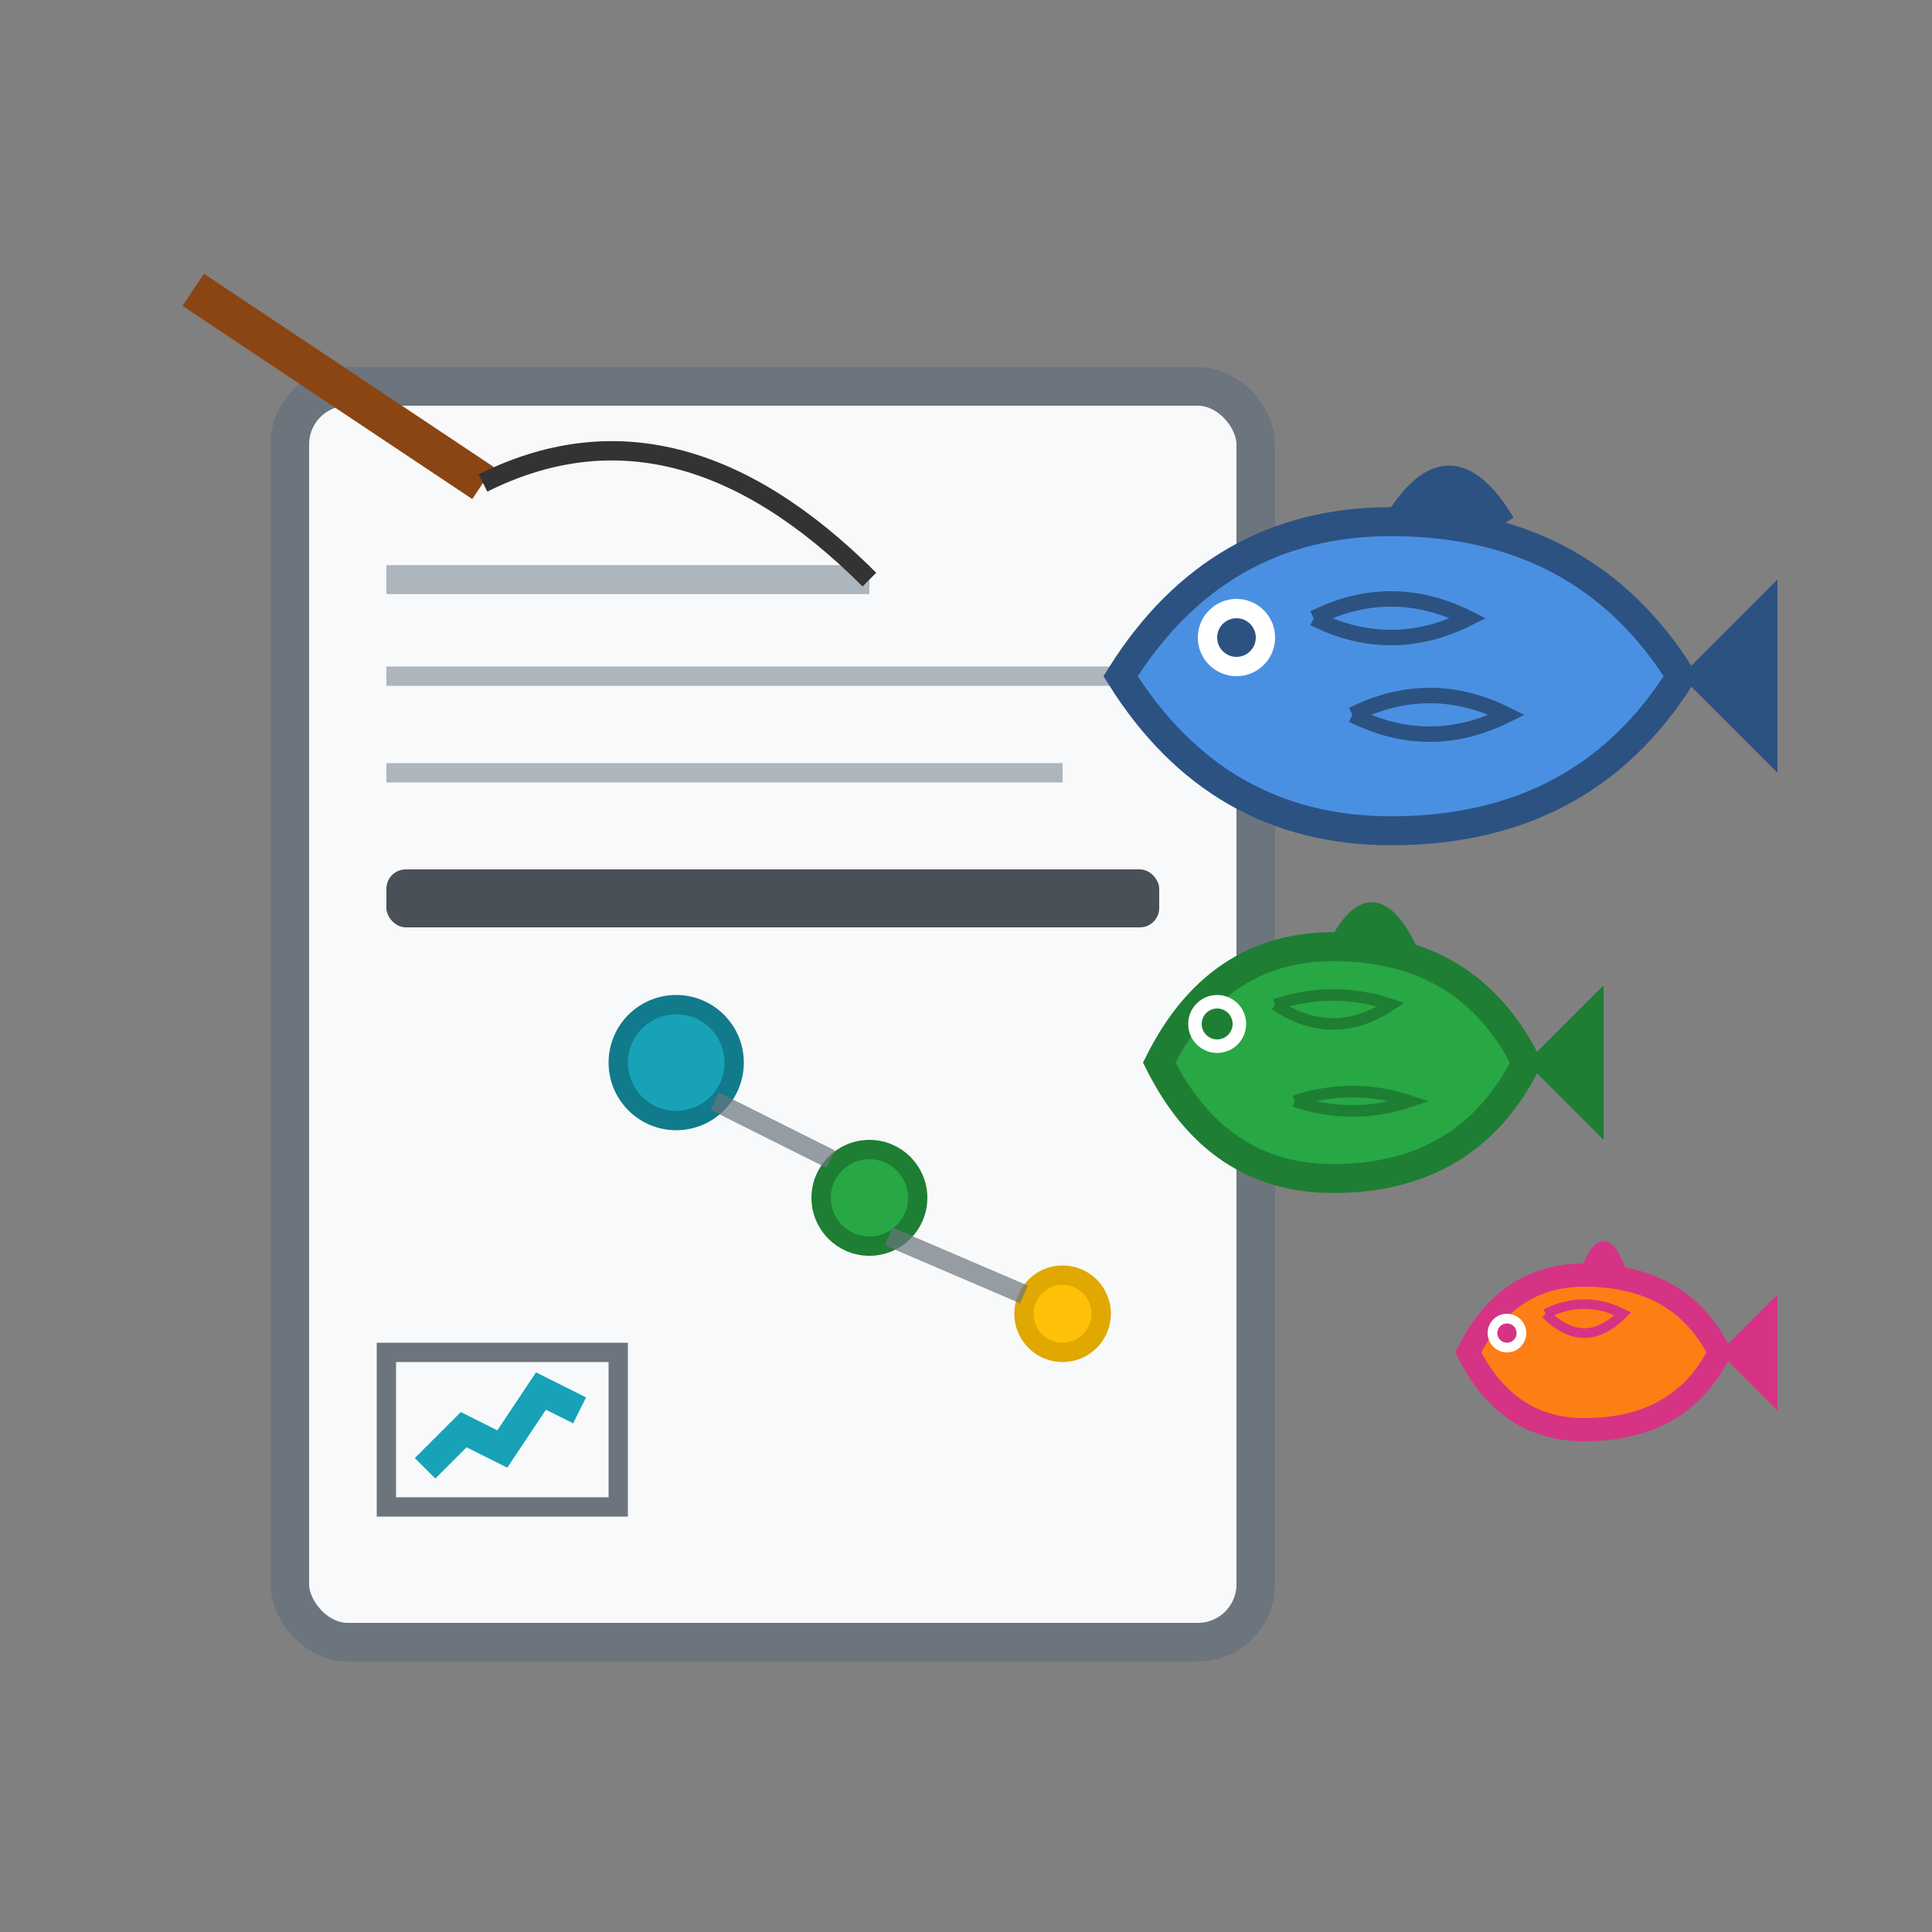
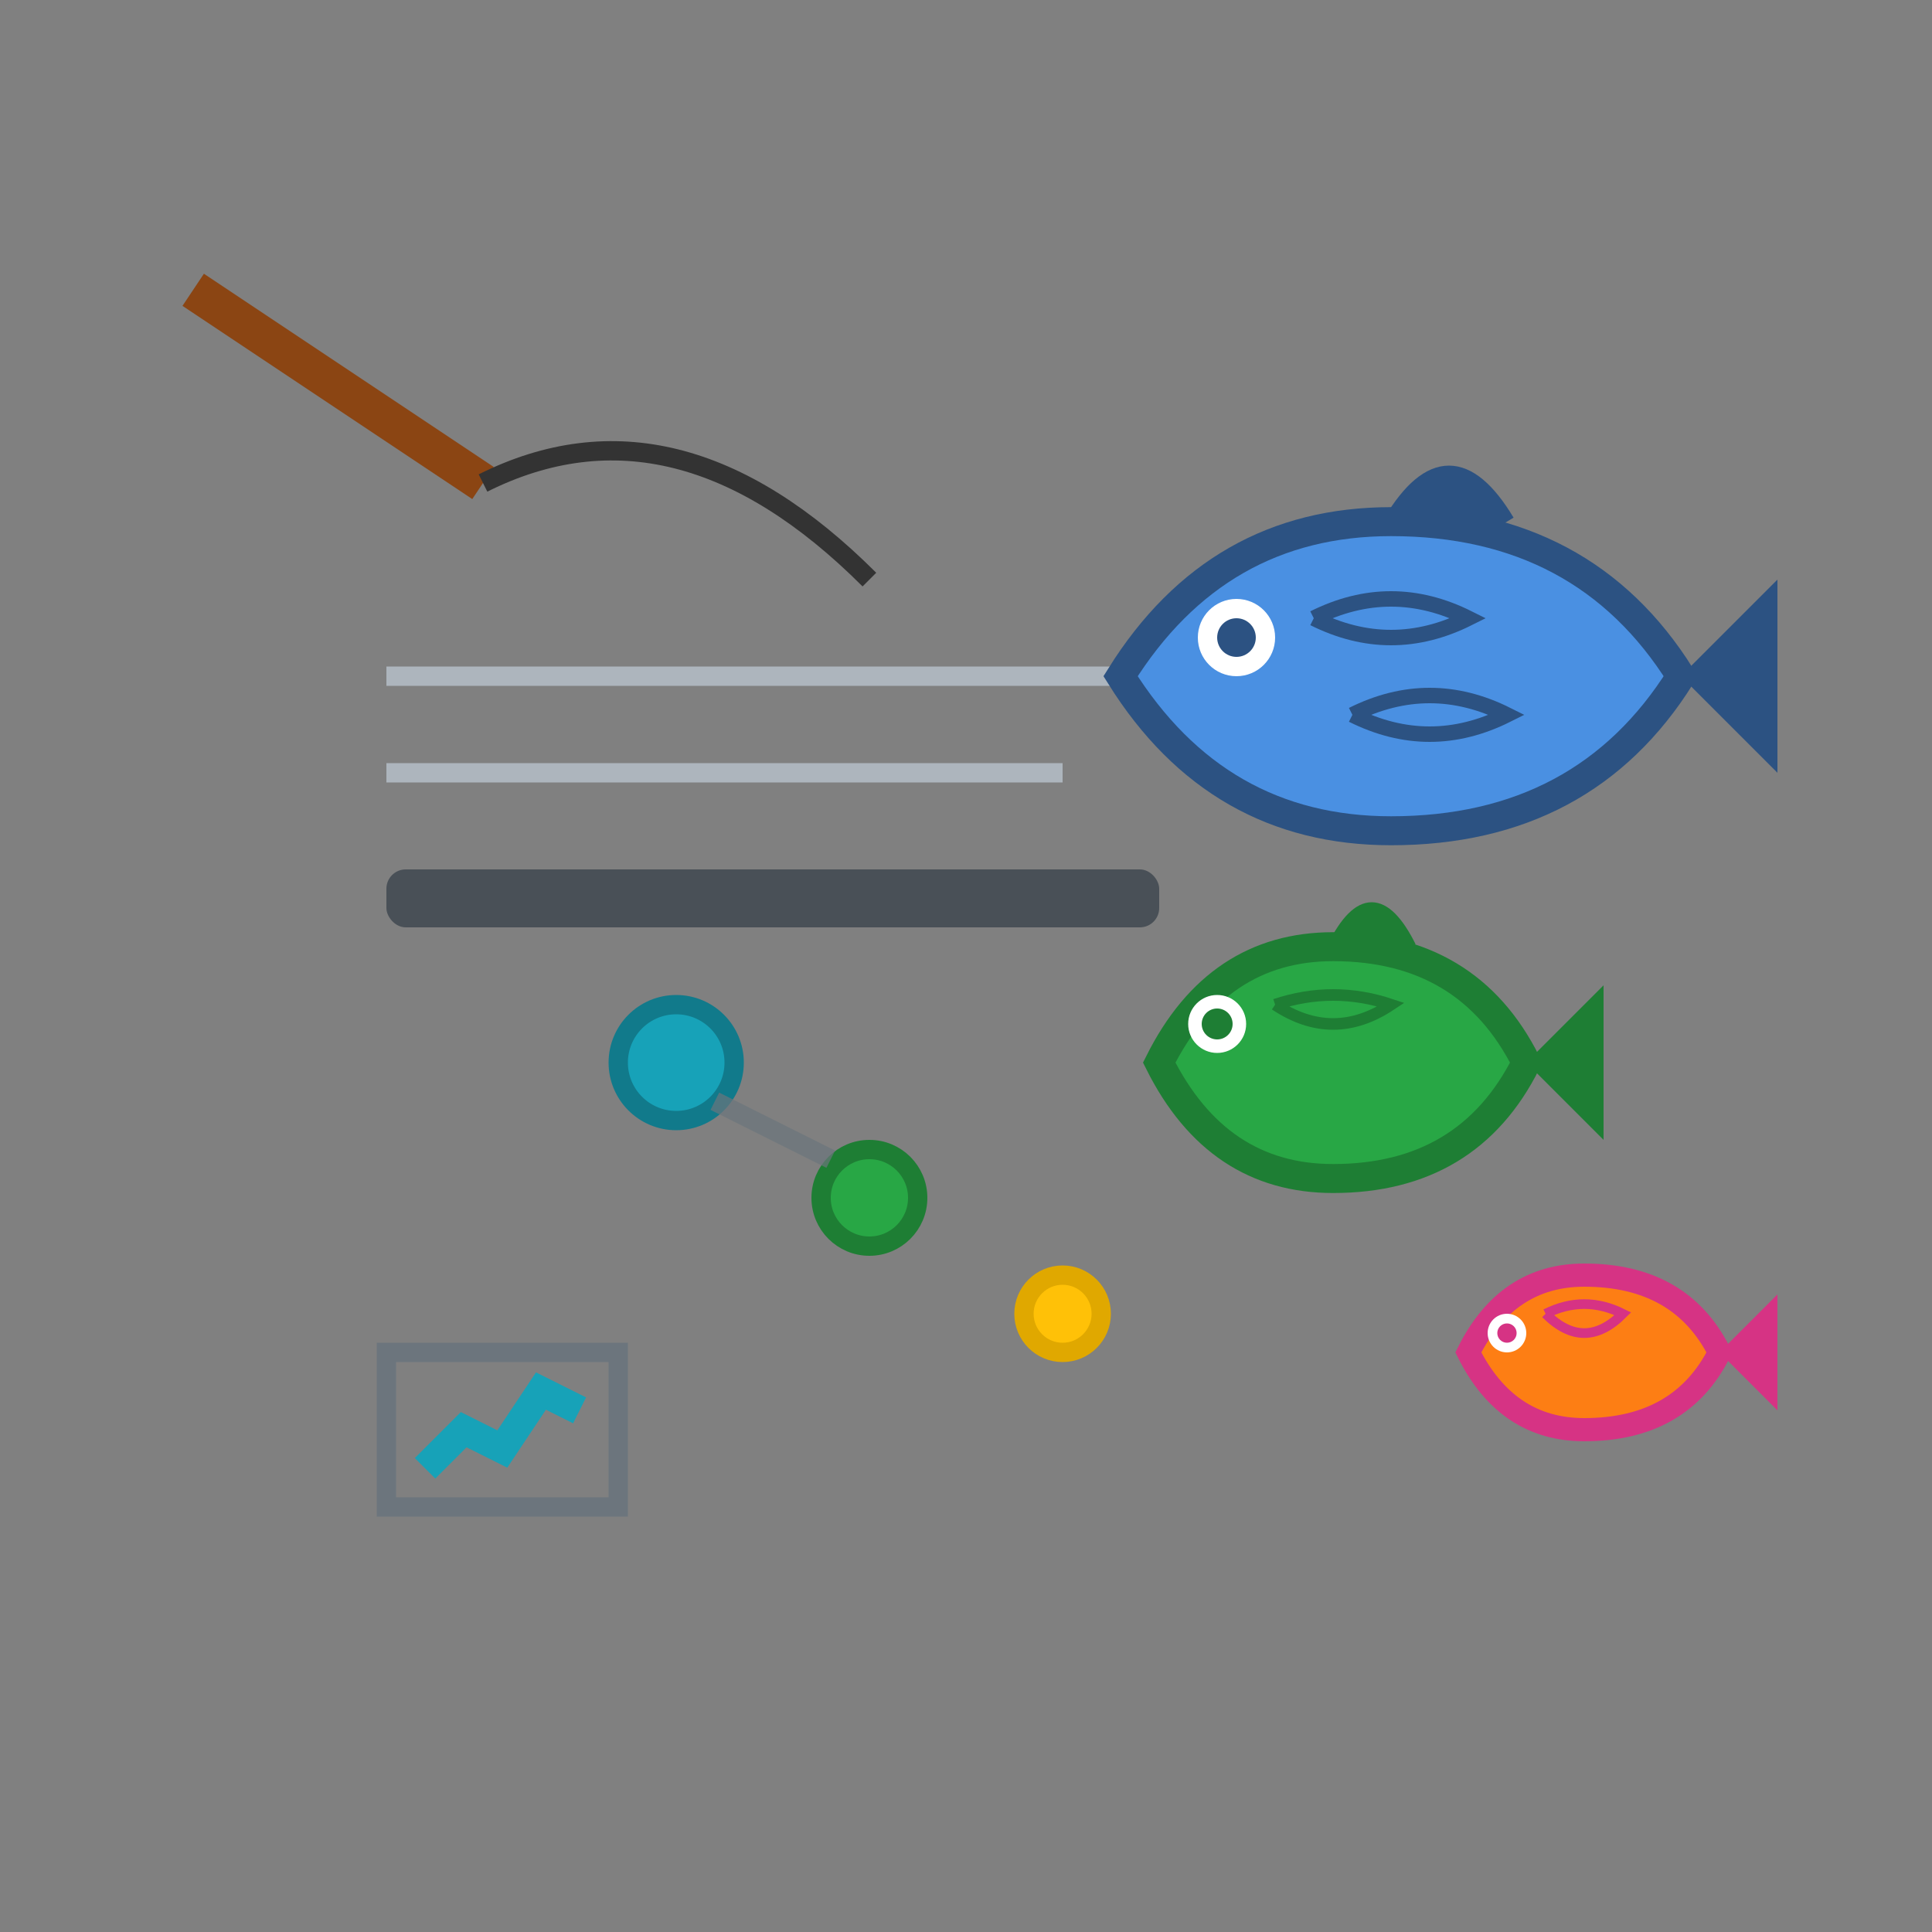
<svg xmlns="http://www.w3.org/2000/svg" viewBox="0 0 100 100">
  <rect x="0" y="0" width="100" height="100" fill="#808080" stroke="none" />
-   <rect x="15" y="20" width="50" height="65" fill="#f8f9fa" stroke="#6c757d" stroke-width="2" rx="3" />
-   <line x1="20" y1="30" x2="45" y2="30" stroke="#adb5bd" stroke-width="1.5" />
  <line x1="20" y1="35" x2="60" y2="35" stroke="#adb5bd" stroke-width="1" />
  <line x1="20" y1="40" x2="55" y2="40" stroke="#adb5bd" stroke-width="1" />
  <rect x="20" y="45" width="40" height="3" fill="#495057" rx="1" />
  <path d="M58 35 Q63 27 72 27 Q82 27 87 35 Q82 43 72 43 Q63 43 58 35 Z" fill="#4a90e2" stroke="#2c5282" stroke-width="1.5" />
  <circle cx="64" cy="33" r="2" fill="white" />
  <circle cx="64" cy="33" r="1" fill="#2c5282" />
  <path d="M87 35 L92 30 L92 40 Z" fill="#2c5282" />
  <path d="M68 32 Q72 30 76 32 Q72 34 68 32" fill="none" stroke="#2c5282" stroke-width="0.8" />
  <path d="M70 37 Q74 35 78 37 Q74 39 70 37" fill="none" stroke="#2c5282" stroke-width="0.8" />
  <path d="M72 27 Q75 22 78 27" fill="#2c5282" stroke="#2c5282" stroke-width="0.8" />
  <path d="M60 55 Q63 49 69 49 Q76 49 79 55 Q76 61 69 61 Q63 61 60 55 Z" fill="#28a745" stroke="#1e7e34" stroke-width="1.5" />
  <circle cx="63" cy="53" r="1.5" fill="white" />
  <circle cx="63" cy="53" r="0.8" fill="#1e7e34" />
  <path d="M79 55 L83 51 L83 59 Z" fill="#1e7e34" />
  <path d="M66 52 Q69 51 72 52 Q69 54 66 52" fill="none" stroke="#1e7e34" stroke-width="0.6" />
-   <path d="M67 57 Q70 56 73 57 Q70 58 67 57" fill="none" stroke="#1e7e34" stroke-width="0.6" />
  <path d="M69 49 Q71 45 73 49" fill="#1e7e34" stroke="#1e7e34" stroke-width="0.6" />
  <path d="M76 70 Q78 66 82 66 Q87 66 89 70 Q87 74 82 74 Q78 74 76 70 Z" fill="#fd7e14" stroke="#d63384" stroke-width="1.2" />
  <circle cx="78" cy="69" r="1" fill="white" />
  <circle cx="78" cy="69" r="0.5" fill="#d63384" />
  <path d="M89 70 L92 67 L92 73 Z" fill="#d63384" />
  <path d="M80 68 Q82 67 84 68 Q82 70 80 68" fill="none" stroke="#d63384" stroke-width="0.5" />
-   <path d="M82 66 Q83 63 84 66" fill="#d63384" stroke="#d63384" stroke-width="0.5" />
  <circle cx="35" cy="55" r="3" fill="#17a2b8" stroke="#117a8b" stroke-width="1" />
  <circle cx="45" cy="62" r="2.5" fill="#28a745" stroke="#1e7e34" stroke-width="1" />
  <circle cx="55" cy="68" r="2" fill="#ffc107" stroke="#e0a800" stroke-width="1" />
  <line x1="37" y1="57" x2="43" y2="60" stroke="#6c757d" stroke-width="1" opacity="0.7" />
-   <line x1="46" y1="64" x2="53" y2="67" stroke="#6c757d" stroke-width="1" opacity="0.7" />
  <rect x="20" y="70" width="12" height="8" fill="none" stroke="#6c757d" stroke-width="1" />
  <polyline points="22,76 24,74 26,75 28,72 30,73" fill="none" stroke="#17a2b8" stroke-width="1.5" />
  <line x1="10" y1="15" x2="25" y2="25" stroke="#8b4513" stroke-width="2" />
  <path d="M25 25 Q35 20 45 30" fill="none" stroke="#333" stroke-width="1" />
</svg>